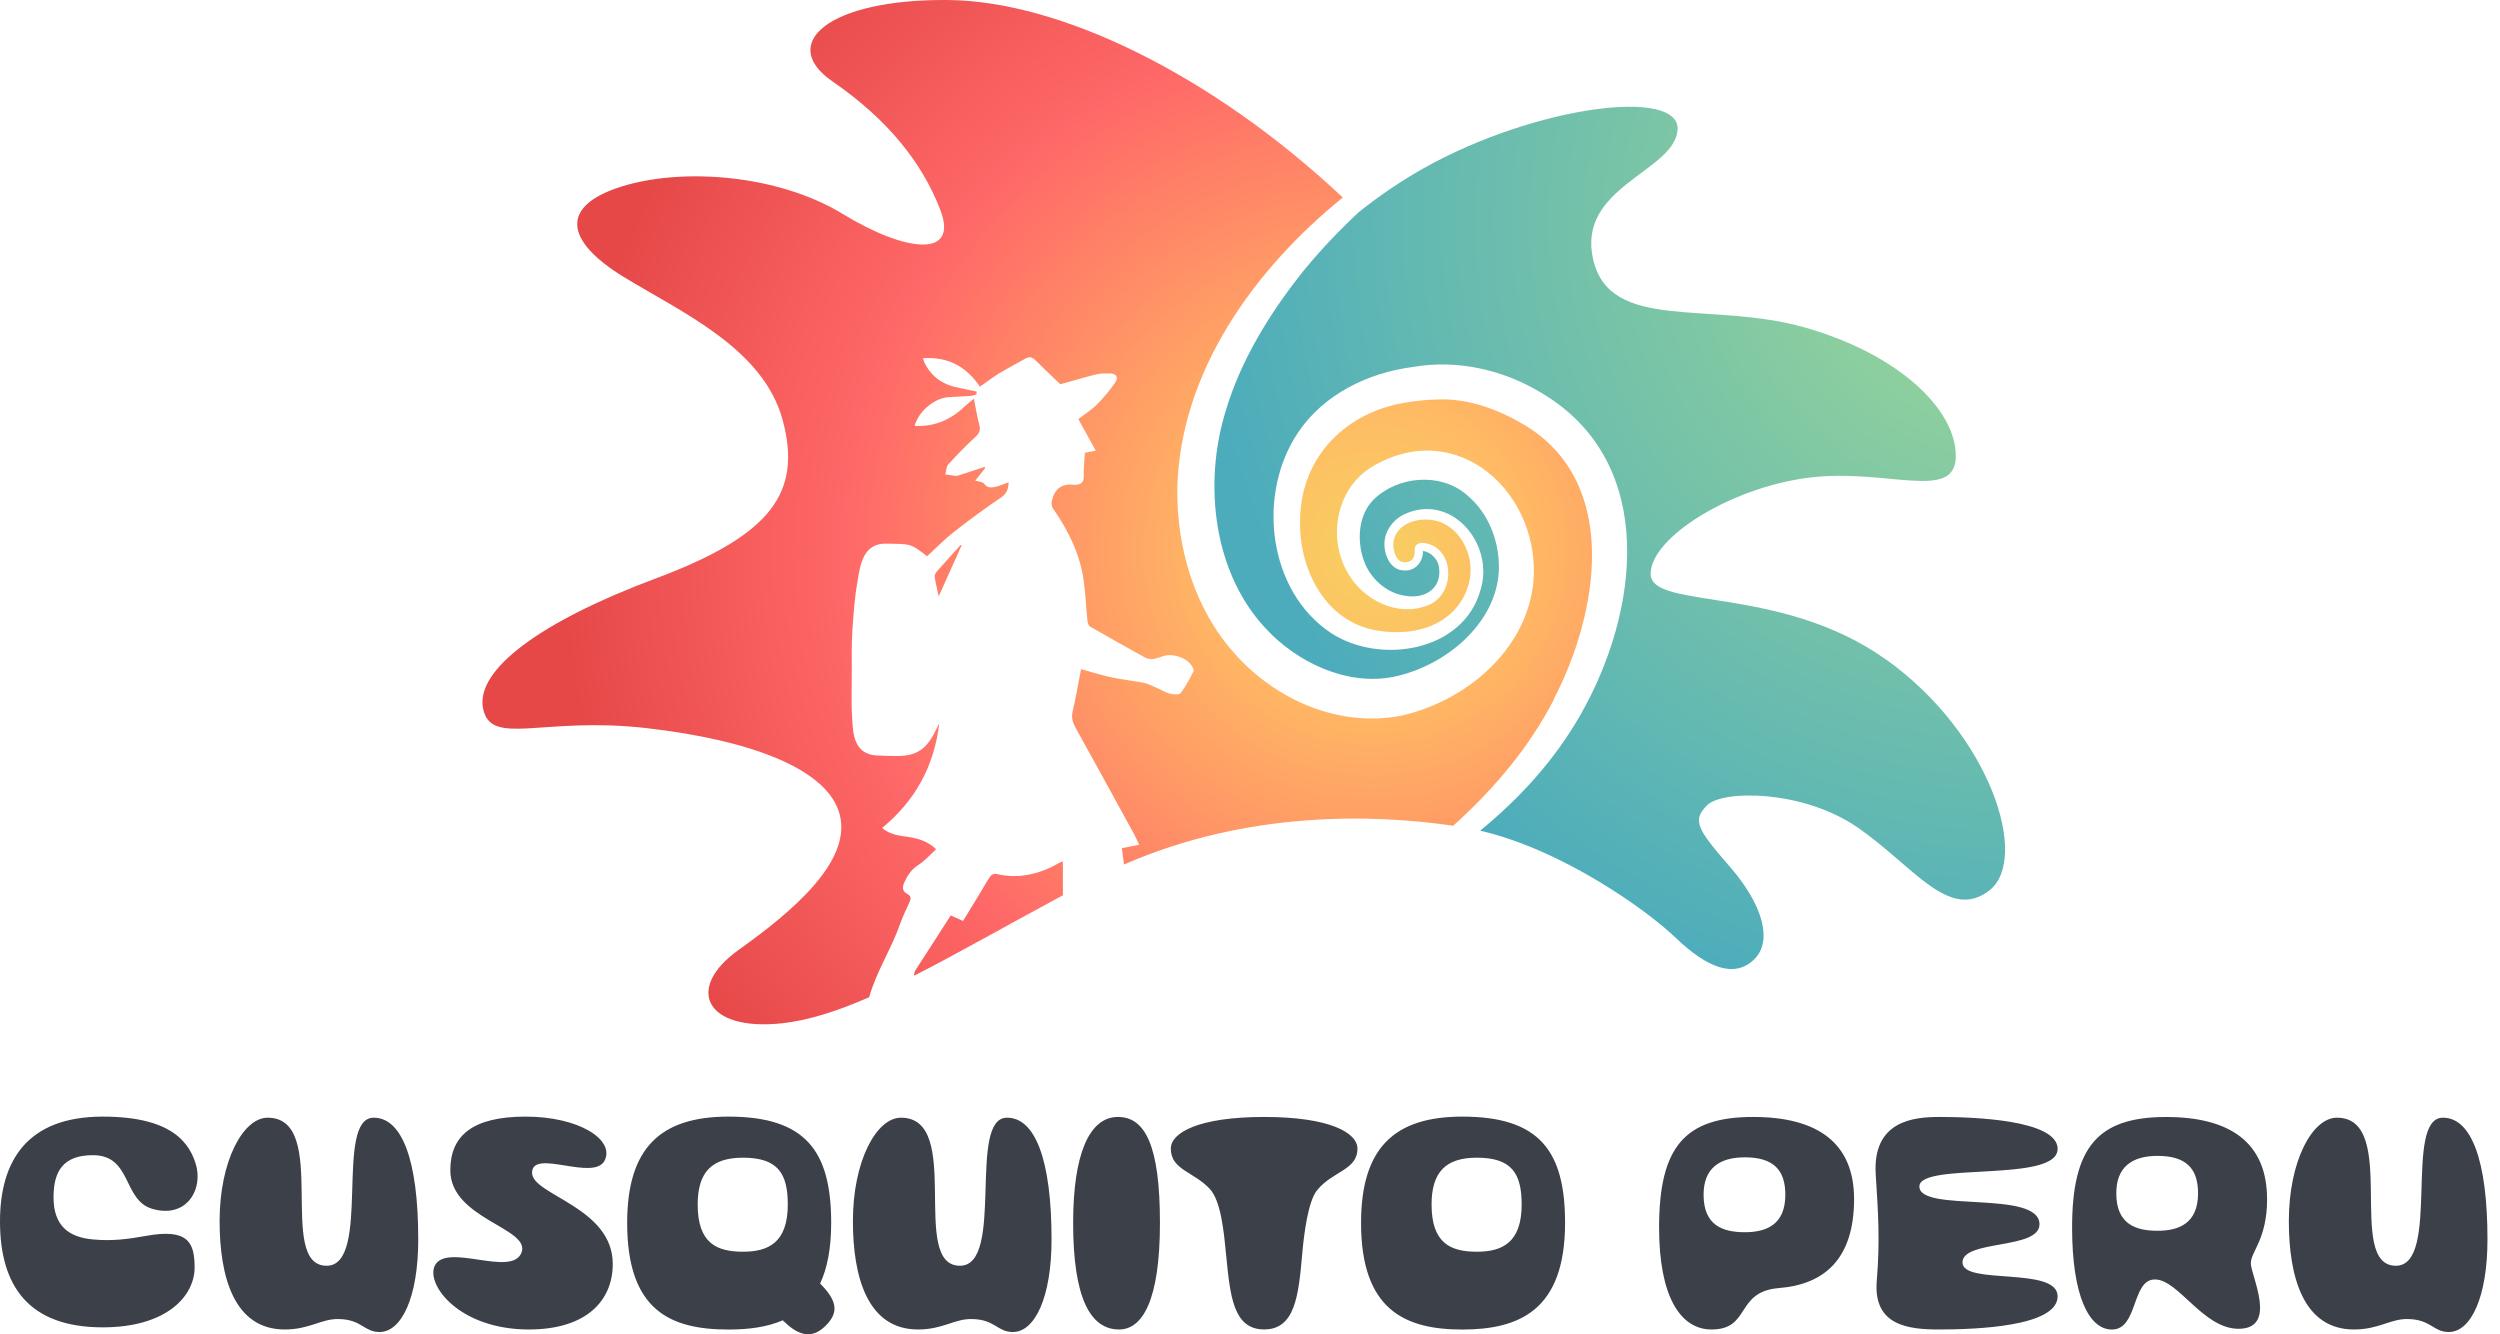
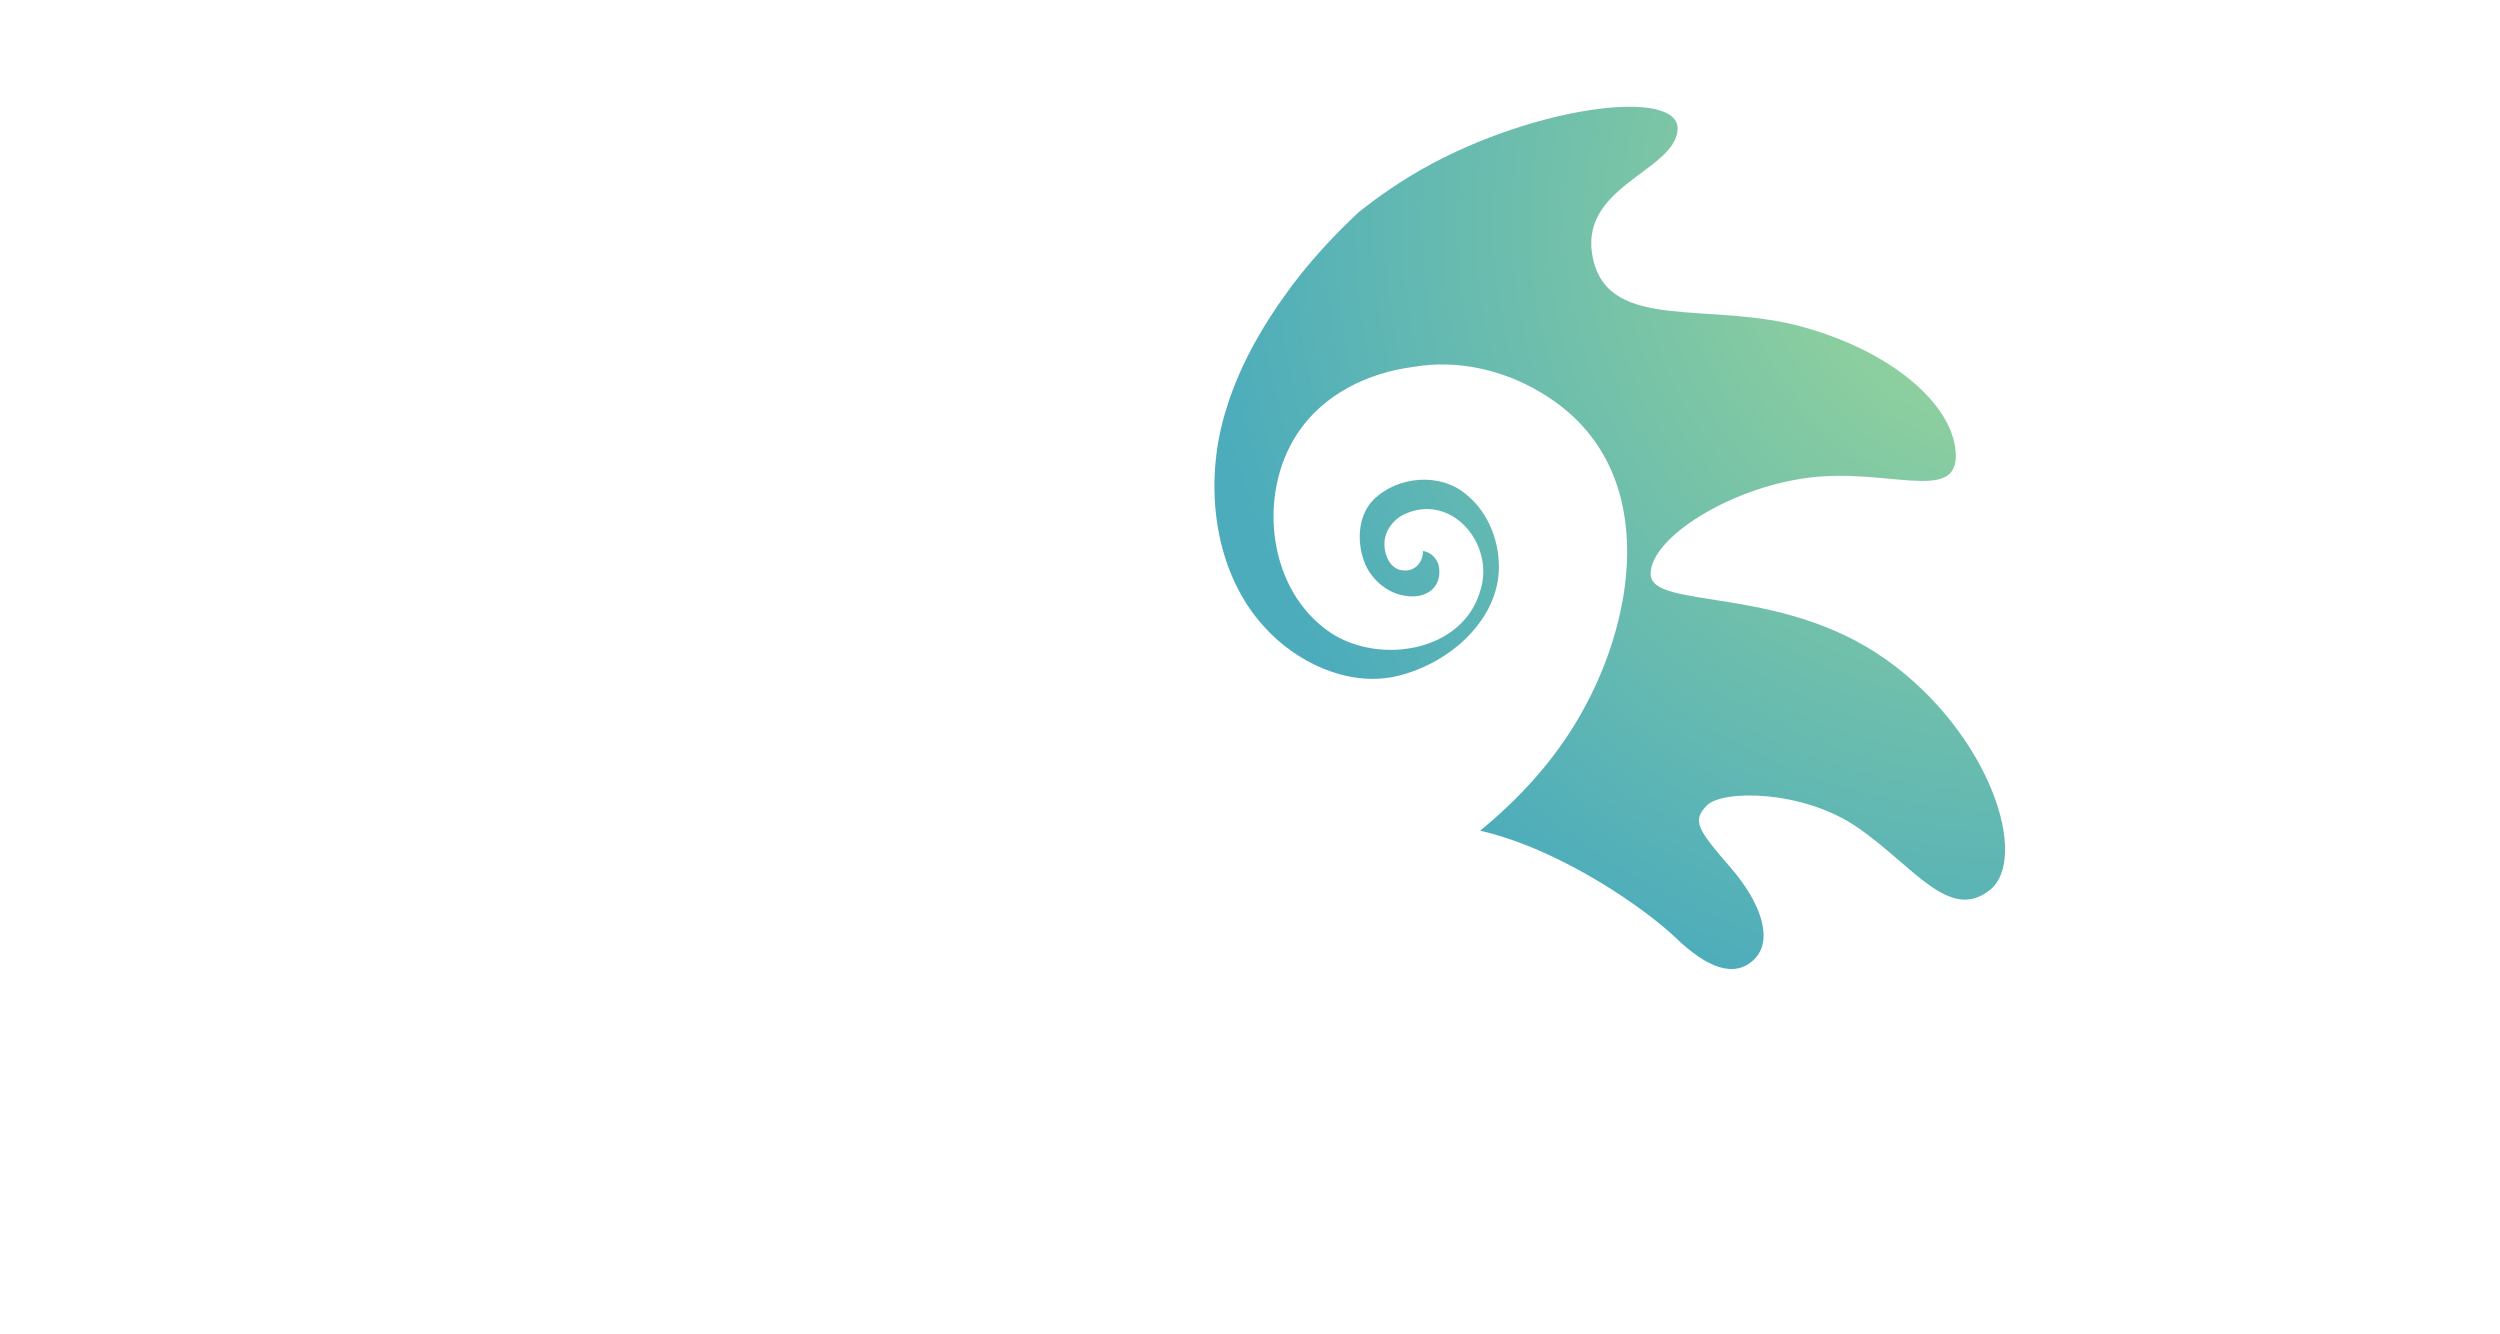
<svg xmlns="http://www.w3.org/2000/svg" width="178" height="95" viewBox="0 0 178 95" fill="none">
-   <path d="M75.45 61.416C75.5 61.386 75.56 61.373 75.677 61.333V63.746C71.616 65.928 68.145 67.91 65.088 69.47C65.068 69.334 65.105 69.191 65.215 69.025C66.045 67.754 66.858 66.472 67.692 65.177C67.989 65.314 68.249 65.43 68.569 65.572C68.959 64.935 69.342 64.304 69.729 63.673C69.986 63.252 70.222 62.813 70.502 62.405C70.576 62.295 70.782 62.186 70.896 62.216C72.536 62.614 74.029 62.242 75.45 61.419V61.416ZM96.717 15.127C96.717 15.127 96.713 15.121 96.71 15.121L96.717 15.127ZM66.675 40.725C66.595 40.818 66.532 40.977 66.552 41.09C66.618 41.519 66.725 41.94 66.835 42.458C67.402 41.203 67.928 40.028 68.459 38.849C68.445 38.829 68.429 38.806 68.412 38.786C67.832 39.43 67.245 40.071 66.675 40.722V40.725ZM110.626 49.786C113.807 43.677 115.42 34.337 108.489 30.224C106.625 29.128 104.435 28.321 102.255 28.448C101.624 28.454 100.854 28.541 100.237 28.637C95.907 29.278 92.673 32.442 92.57 36.887C92.419 40.373 94.273 44.231 97.977 44.879C99.711 45.197 101.694 44.975 103.061 43.879C104.442 42.803 105.125 40.831 104.438 39.168C104.122 38.345 103.531 37.614 102.751 37.256C101.484 36.651 99.357 37.063 99.204 38.683C99.177 39.198 99.407 40.031 99.984 40.028C100.391 40.054 100.661 39.855 100.714 39.447C100.751 39.264 100.684 39.088 100.771 38.902C100.871 38.717 101.104 38.644 101.268 38.644C103.621 38.846 103.701 42.332 101.658 43.099C99.511 43.962 97.08 42.734 95.98 40.818C94.507 38.331 95.12 34.789 97.68 33.238C103.811 29.583 109.836 35.211 109.159 41.628C108.569 46.402 104.325 49.922 99.781 50.954C95.337 51.821 90.843 49.829 87.939 46.568C85.041 43.365 83.771 38.995 83.825 34.766C84.025 26.439 89.346 19.135 95.607 14.062C86.258 5.287 75.45 0.071 67.505 0.001C58.937 -0.075 55.38 3.129 59.274 5.798C63.184 8.487 65.675 11.585 66.962 14.978C68.252 18.378 64.518 17.989 59.97 15.214C55.42 12.448 48.638 11.904 44.241 13.285C39.847 14.669 40.224 17.143 44.361 19.689C48.495 22.229 54.349 24.779 55.73 29.925C57.11 35.071 54.929 38.109 46.671 41.193C38.41 44.281 33.833 47.717 34.396 50.456C34.959 53.195 38.627 50.994 46.025 51.841C53.423 52.687 59.017 54.749 59.804 58.062C60.594 61.373 56.42 64.905 52.589 67.634C48.755 70.367 50.205 73.454 55.69 72.857C57.593 72.647 59.627 71.99 61.884 71.001C62.404 69.155 63.481 67.535 64.105 65.738C64.281 65.231 64.528 64.739 64.751 64.244C64.858 64.009 64.895 63.816 64.621 63.663C64.238 63.461 64.221 63.195 64.398 62.8C64.631 62.292 64.908 61.887 65.401 61.572C65.861 61.28 66.231 60.851 66.652 60.463C66.031 59.872 65.348 59.693 64.635 59.586C64.008 59.493 63.368 59.434 62.808 58.949C65.161 57.017 66.522 54.537 66.872 51.512C66.798 51.655 66.725 51.797 66.652 51.947C66.572 52.1 66.498 52.249 66.415 52.398C65.475 54.065 64.271 53.839 62.524 53.796C60.781 53.753 60.744 52.209 60.681 51.286C60.6 50.151 60.644 48.999 60.647 47.853C60.647 46.864 60.627 45.865 60.691 44.875C60.767 43.703 60.851 42.531 61.057 41.379C61.234 40.377 61.387 38.677 63.084 38.707C64.775 38.736 64.788 38.69 65.715 39.377C65.778 39.424 65.835 39.477 65.898 39.523C65.951 39.566 66.008 39.606 66.008 39.606C66.658 39.009 67.235 38.411 67.879 37.906C68.979 37.043 70.102 36.213 71.262 35.43C71.689 35.144 71.802 34.812 71.809 34.334C71.482 34.454 71.192 34.596 70.882 34.663C70.599 34.722 70.309 34.769 70.069 34.444C69.959 34.291 69.649 34.288 69.439 34.221C69.686 33.912 69.922 33.61 70.159 33.308C70.139 33.288 70.115 33.265 70.092 33.248C69.529 33.434 68.969 33.623 68.405 33.803C68.285 33.839 68.159 33.886 68.042 33.879C67.795 33.863 67.552 33.813 67.305 33.78C67.372 33.534 67.368 33.232 67.522 33.062C68.132 32.389 68.772 31.731 69.445 31.114C69.716 30.861 69.826 30.649 69.732 30.284C69.579 29.689 69.479 29.085 69.339 28.388C69.099 28.59 68.869 28.766 68.662 28.959C67.672 29.902 66.508 30.4 65.115 30.323C65.428 29.234 66.565 28.358 67.488 28.282C68.012 28.238 68.542 28.232 69.069 28.192C69.222 28.179 69.369 28.125 69.522 28.086C69.532 28.019 69.535 27.95 69.539 27.883C69.119 27.794 68.705 27.691 68.288 27.614C67.155 27.412 66.305 26.841 65.808 25.788C65.771 25.709 65.755 25.619 65.715 25.506C67.492 25.377 68.805 26.1 69.769 27.531C70.256 27.196 70.686 26.861 71.142 26.578C71.756 26.213 72.393 25.884 73.013 25.529C73.286 25.373 73.499 25.43 73.716 25.642C74.3 26.223 74.9 26.788 75.493 27.359C76.323 27.126 77.193 26.871 78.077 26.651C78.387 26.575 78.724 26.585 79.05 26.592C79.471 26.608 79.65 26.871 79.417 27.209C79.04 27.764 78.6 28.295 78.127 28.776C77.737 29.168 77.257 29.47 76.777 29.842C77.173 30.562 77.577 31.29 78.017 32.086C77.743 32.139 77.51 32.186 77.243 32.239C77.213 32.787 77.147 33.355 77.16 33.919C77.17 34.331 76.983 34.48 76.623 34.513C76.577 34.517 76.53 34.527 76.483 34.523C75.62 34.4 75.106 34.795 74.903 35.606C74.856 35.788 74.866 36.044 74.963 36.187C76.067 37.77 76.907 39.464 77.167 41.396C77.29 42.312 77.33 43.245 77.424 44.168C77.44 44.324 77.497 44.54 77.6 44.603C78.904 45.357 80.211 46.09 81.524 46.814C81.991 47.076 82.428 46.827 82.864 46.701C83.548 46.509 84.485 46.827 84.865 47.422C84.938 47.531 85.022 47.717 84.975 47.8C84.701 48.331 84.428 48.873 84.065 49.341C83.958 49.48 83.541 49.447 83.294 49.387C82.968 49.304 82.674 49.108 82.361 48.975C82.051 48.846 81.748 48.677 81.421 48.614C80.677 48.461 79.914 48.398 79.177 48.238C78.437 48.082 77.713 47.847 76.97 47.641C76.78 48.624 76.61 49.639 76.373 50.642C76.273 51.077 76.357 51.409 76.56 51.778C77.96 54.301 79.344 56.831 80.731 59.361C80.861 59.6 80.971 59.859 81.111 60.144C80.671 60.227 80.274 60.307 79.877 60.39C79.927 60.782 79.971 61.173 80.031 61.552C88.782 57.721 97.734 57.956 103.468 58.793C106.352 56.2 108.886 53.212 110.649 49.782L110.626 49.786Z" fill="url(#paint0_radial_2828_197)" />
  <path d="M101.304 39.136C101.304 39.136 101.308 39.112 101.304 39.105C101.304 39.115 101.304 39.126 101.304 39.136Z" fill="url(#paint1_radial_2828_197)" />
  <path d="M134.243 46.93C126.765 41.615 117.524 43.441 117.524 40.858C117.524 38.275 123.215 34.716 128.773 34.012C134.323 33.308 139.254 35.781 139.254 32.465C139.254 29.148 135.207 25.224 128.499 23.315C121.791 21.405 114.65 23.68 113.436 18.491C112.223 13.298 119.214 12.232 119.444 9.254C119.671 6.206 109.299 7.521 101.368 11.977C99.804 12.856 98.234 13.915 96.72 15.124C95.29 16.465 93.946 17.88 92.726 19.387C90.356 22.375 88.312 25.705 87.242 29.35C85.682 34.496 86.408 40.748 90.069 44.692C92.319 47.169 95.917 48.856 99.227 48.188C102.878 47.435 106.485 44.453 106.712 40.722C106.822 38.673 106.019 36.522 104.408 35.214C102.531 33.603 99.461 33.909 97.777 35.595C96.637 36.767 96.59 38.723 97.21 40.184C97.724 41.333 98.824 42.269 100.107 42.428C101.488 42.651 102.675 41.87 102.458 40.393C102.401 39.832 101.854 39.277 101.311 39.234C101.341 39.981 100.771 40.682 99.974 40.615C98.987 40.605 98.55 39.51 98.57 38.666C98.607 37.8 99.164 37.026 99.921 36.645C103.335 35.005 106.429 38.733 105.415 41.993C104.218 46.396 98.281 47.352 94.783 45.081C90.239 42.069 89.482 35.157 92.423 30.798C94.257 28.059 97.42 26.538 100.608 26.127C103.815 25.569 107.142 26.356 109.876 28.049C118.094 33.042 116.68 43.633 112.54 50.874C110.716 54.092 108.202 56.84 105.385 59.145C111.219 60.489 117.237 64.775 119.331 66.791C121.558 68.922 123.485 69.659 124.875 68.331C126.265 67.003 125.495 64.387 123.165 61.708C120.838 59.032 120.461 58.414 121.551 57.328C122.641 56.243 128.349 56.206 132.296 58.939C136.244 61.671 138.781 65.639 141.651 63.391C144.529 61.147 141.728 52.242 134.25 46.927L134.243 46.93Z" fill="url(#paint2_radial_2828_197)" />
-   <path d="M3.811 85.247C3.811 87.299 4.918 88.096 6.618 88.248C8.035 88.378 9.115 88.222 10.405 87.993C13.392 87.455 13.856 88.454 13.856 90.25C13.856 92.252 11.899 94.507 7.315 94.507C2.034 94.507 0 91.558 0 86.967C0 82.657 1.93 79.503 7.315 79.503C12.182 79.503 13.572 81.326 14.009 83.145C14.369 84.965 13.109 86.734 10.842 86.07C8.732 85.456 9.398 82.249 6.618 82.249C4.507 82.249 3.811 83.378 3.811 85.25V85.247ZM26.605 79.58C23.771 79.58 26.475 90.121 23.257 90.121C19.627 90.121 23.541 79.58 19.06 79.58C17.31 79.58 15.636 82.657 15.636 86.94C15.636 90.914 16.666 94.659 20.274 94.659C22.05 94.659 22.874 93.889 24.111 93.916C25.758 93.942 25.915 94.839 27.021 94.839C28.592 94.839 29.779 92.375 29.779 88.248C29.779 82.528 28.595 79.58 26.611 79.58H26.605ZM37.883 83.504C37.883 81.734 42.314 84.171 43.061 82.608C43.758 81.147 41.234 79.503 37.42 79.503C33.606 79.503 32.062 80.888 32.062 83.325C32.062 86.788 37.78 87.428 37.136 89.171C36.466 90.991 31.779 88.428 30.955 90.121C30.312 91.479 32.706 94.659 37.653 94.659C41.724 94.659 43.628 92.634 43.628 89.992C43.628 85.938 37.883 85.094 37.883 83.504ZM58.394 91.392C59.711 92.701 59.657 93.517 58.79 94.387C57.7 95.48 56.697 94.958 55.746 94.019C55.743 94.015 55.736 94.009 55.733 94.005C54.613 94.493 53.293 94.663 51.866 94.663C47.695 94.663 44.654 93.278 44.654 87.07C44.654 81.734 47.025 79.503 51.866 79.503C57.377 79.503 59.18 81.967 59.18 87.07C59.18 88.903 58.897 90.314 58.39 91.392H58.394ZM52.896 89.122C54.673 89.122 56.09 88.507 56.09 85.762C56.09 83.531 55.37 82.428 52.896 82.428C50.706 82.428 49.675 83.428 49.675 85.762C49.675 88.507 51.016 89.122 52.896 89.122ZM71.696 79.58C68.862 79.58 71.566 90.121 68.349 90.121C64.718 90.121 68.632 79.58 64.151 79.58C62.401 79.58 60.727 82.657 60.727 86.94C60.727 90.914 61.758 94.659 65.365 94.659C67.142 94.659 67.965 93.889 69.202 93.916C70.849 93.942 71.006 94.839 72.113 94.839C73.683 94.839 74.87 92.375 74.87 88.248C74.87 82.528 73.686 79.58 71.703 79.58H71.696ZM79.601 79.527C77.514 79.527 76.407 82.272 76.407 87.067C76.407 92.505 77.67 94.659 79.677 94.659C81.351 94.659 82.588 92.581 82.588 87.067C82.588 81.552 81.531 79.527 79.601 79.527ZM90.006 79.527C85.318 79.527 83.361 80.656 83.361 81.784C83.361 83.298 85.008 83.424 86.142 84.656C86.942 85.529 87.145 87.734 87.302 89.374C87.585 92.219 87.792 94.656 90.006 94.656C92.219 94.656 92.453 92.219 92.71 89.374C92.84 87.81 93.146 85.526 93.766 84.759C94.873 83.375 96.65 83.322 96.65 81.784C96.65 80.656 94.693 79.527 90.006 79.527ZM111.433 87.07C111.433 93.275 108.189 94.663 104.118 94.663C100.048 94.663 96.907 93.278 96.907 87.07C96.907 81.734 99.277 79.503 104.118 79.503C109.629 79.503 111.433 81.967 111.433 87.07ZM108.342 85.762C108.342 83.531 107.622 82.428 105.148 82.428C102.958 82.428 101.928 83.428 101.928 85.762C101.928 88.507 103.268 89.122 105.148 89.122C106.925 89.122 108.342 88.507 108.342 85.762ZM132.01 85.377C132.01 89.633 129.899 91.456 126.652 91.711C123.535 91.967 124.669 94.659 121.861 94.659C119.621 94.659 118.127 92.276 118.127 87.402C118.127 81.658 119.958 79.527 124.825 79.527C129.409 79.527 132.01 81.373 132.01 85.373V85.377ZM127.116 85.068C127.116 83.298 126.265 82.402 124.232 82.402C122.378 82.402 121.295 83.222 121.295 85.068C121.295 87.249 122.658 87.734 124.232 87.734C125.699 87.734 127.116 87.246 127.116 85.068ZM146.506 81.811C146.506 79.709 140.375 79.527 138.084 79.527C136.281 79.527 133.32 79.782 133.55 83.604C133.73 86.373 133.86 88.348 133.627 91.17C133.343 94.427 135.944 94.659 138.081 94.659C140.681 94.659 146.502 94.454 146.502 92.299C146.502 90.144 139.728 91.529 139.728 89.888C139.728 88.248 145.212 88.992 145.212 87.169C145.212 84.683 136.661 86.376 136.661 84.477C136.661 82.707 146.499 84.245 146.499 81.811H146.506ZM161.418 85.377C161.418 88.225 160.258 89.122 160.258 89.942C160.258 90.815 162.215 94.61 159.381 94.61C156.858 94.61 155.107 91.097 153.43 91.097C151.753 91.097 152.247 94.663 150.366 94.663C148.743 94.663 147.533 92.279 147.533 87.405C147.533 81.662 149.363 79.53 154.23 79.53C158.815 79.53 161.415 81.376 161.415 85.377H161.418ZM156.501 84.965C156.501 83.195 155.651 82.299 153.617 82.299C151.763 82.299 150.68 83.119 150.68 84.965C150.68 87.146 152.043 87.631 153.617 87.631C155.084 87.631 156.501 87.143 156.501 84.965ZM173.934 79.58C171.1 79.58 173.804 90.121 170.587 90.121C166.956 90.121 170.87 79.58 166.389 79.58C164.639 79.58 162.965 82.657 162.965 86.94C162.965 90.914 163.995 94.659 167.603 94.659C169.38 94.659 170.203 93.889 171.44 93.916C173.087 93.942 173.244 94.839 174.351 94.839C175.921 94.839 177.108 92.375 177.108 88.248C177.108 82.528 175.924 79.58 173.941 79.58H173.934Z" fill="#3C4049" />
  <defs>
    <radialGradient id="paint0_radial_2828_197" cx="0" cy="0" r="1" gradientUnits="userSpaceOnUse" gradientTransform="translate(97.57 39.244) scale(57.437 57.198)">
      <stop stop-color="#F7D060" />
      <stop offset="0.18" stop-color="#FFBB64" />
      <stop offset="0.65" stop-color="#FF6868" />
      <stop offset="1" stop-color="#E64848" />
    </radialGradient>
    <radialGradient id="paint1_radial_2828_197" cx="0" cy="0" r="1" gradientUnits="userSpaceOnUse" gradientTransform="translate(101.308 39.112) scale(0.027 0.027)">
      <stop stop-color="#A0D995" />
      <stop offset="1" stop-color="#4CACBC" />
    </radialGradient>
    <radialGradient id="paint2_radial_2828_197" cx="0" cy="0" r="1" gradientUnits="userSpaceOnUse" gradientTransform="translate(143.388 15.768) scale(58.57 58.327)">
      <stop stop-color="#A0D995" />
      <stop offset="1" stop-color="#4CACBC" />
    </radialGradient>
  </defs>
</svg>